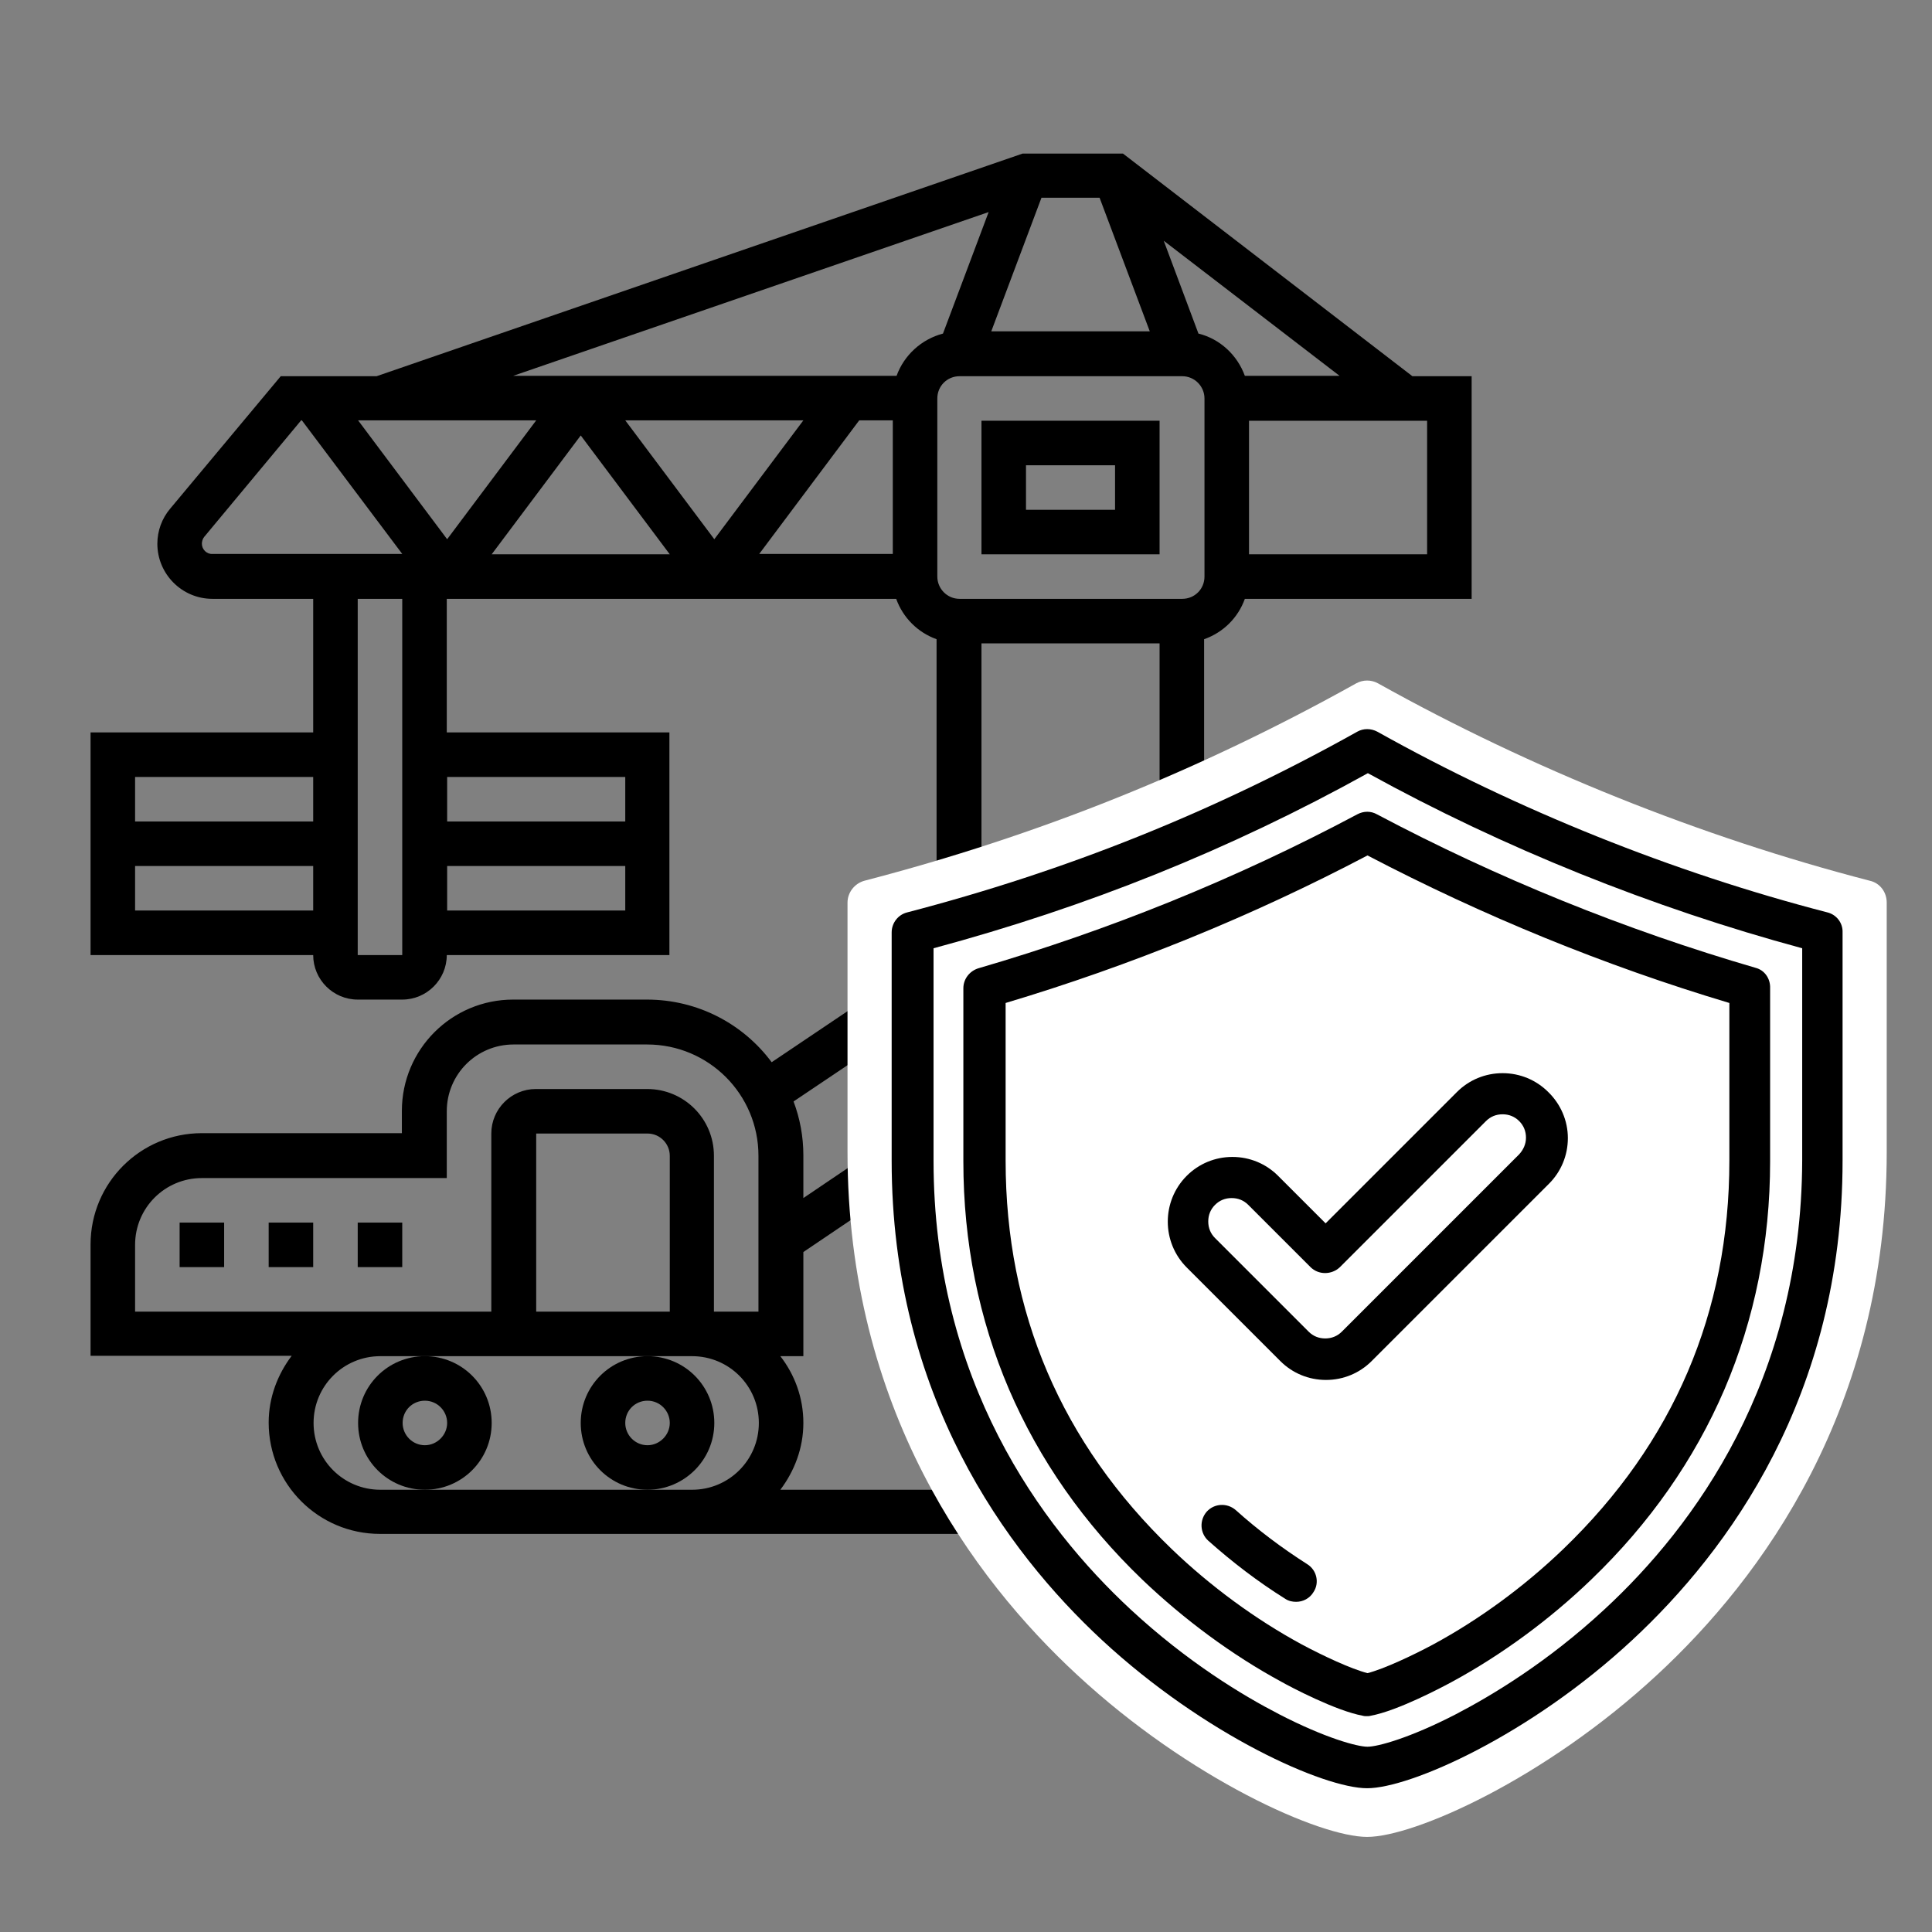
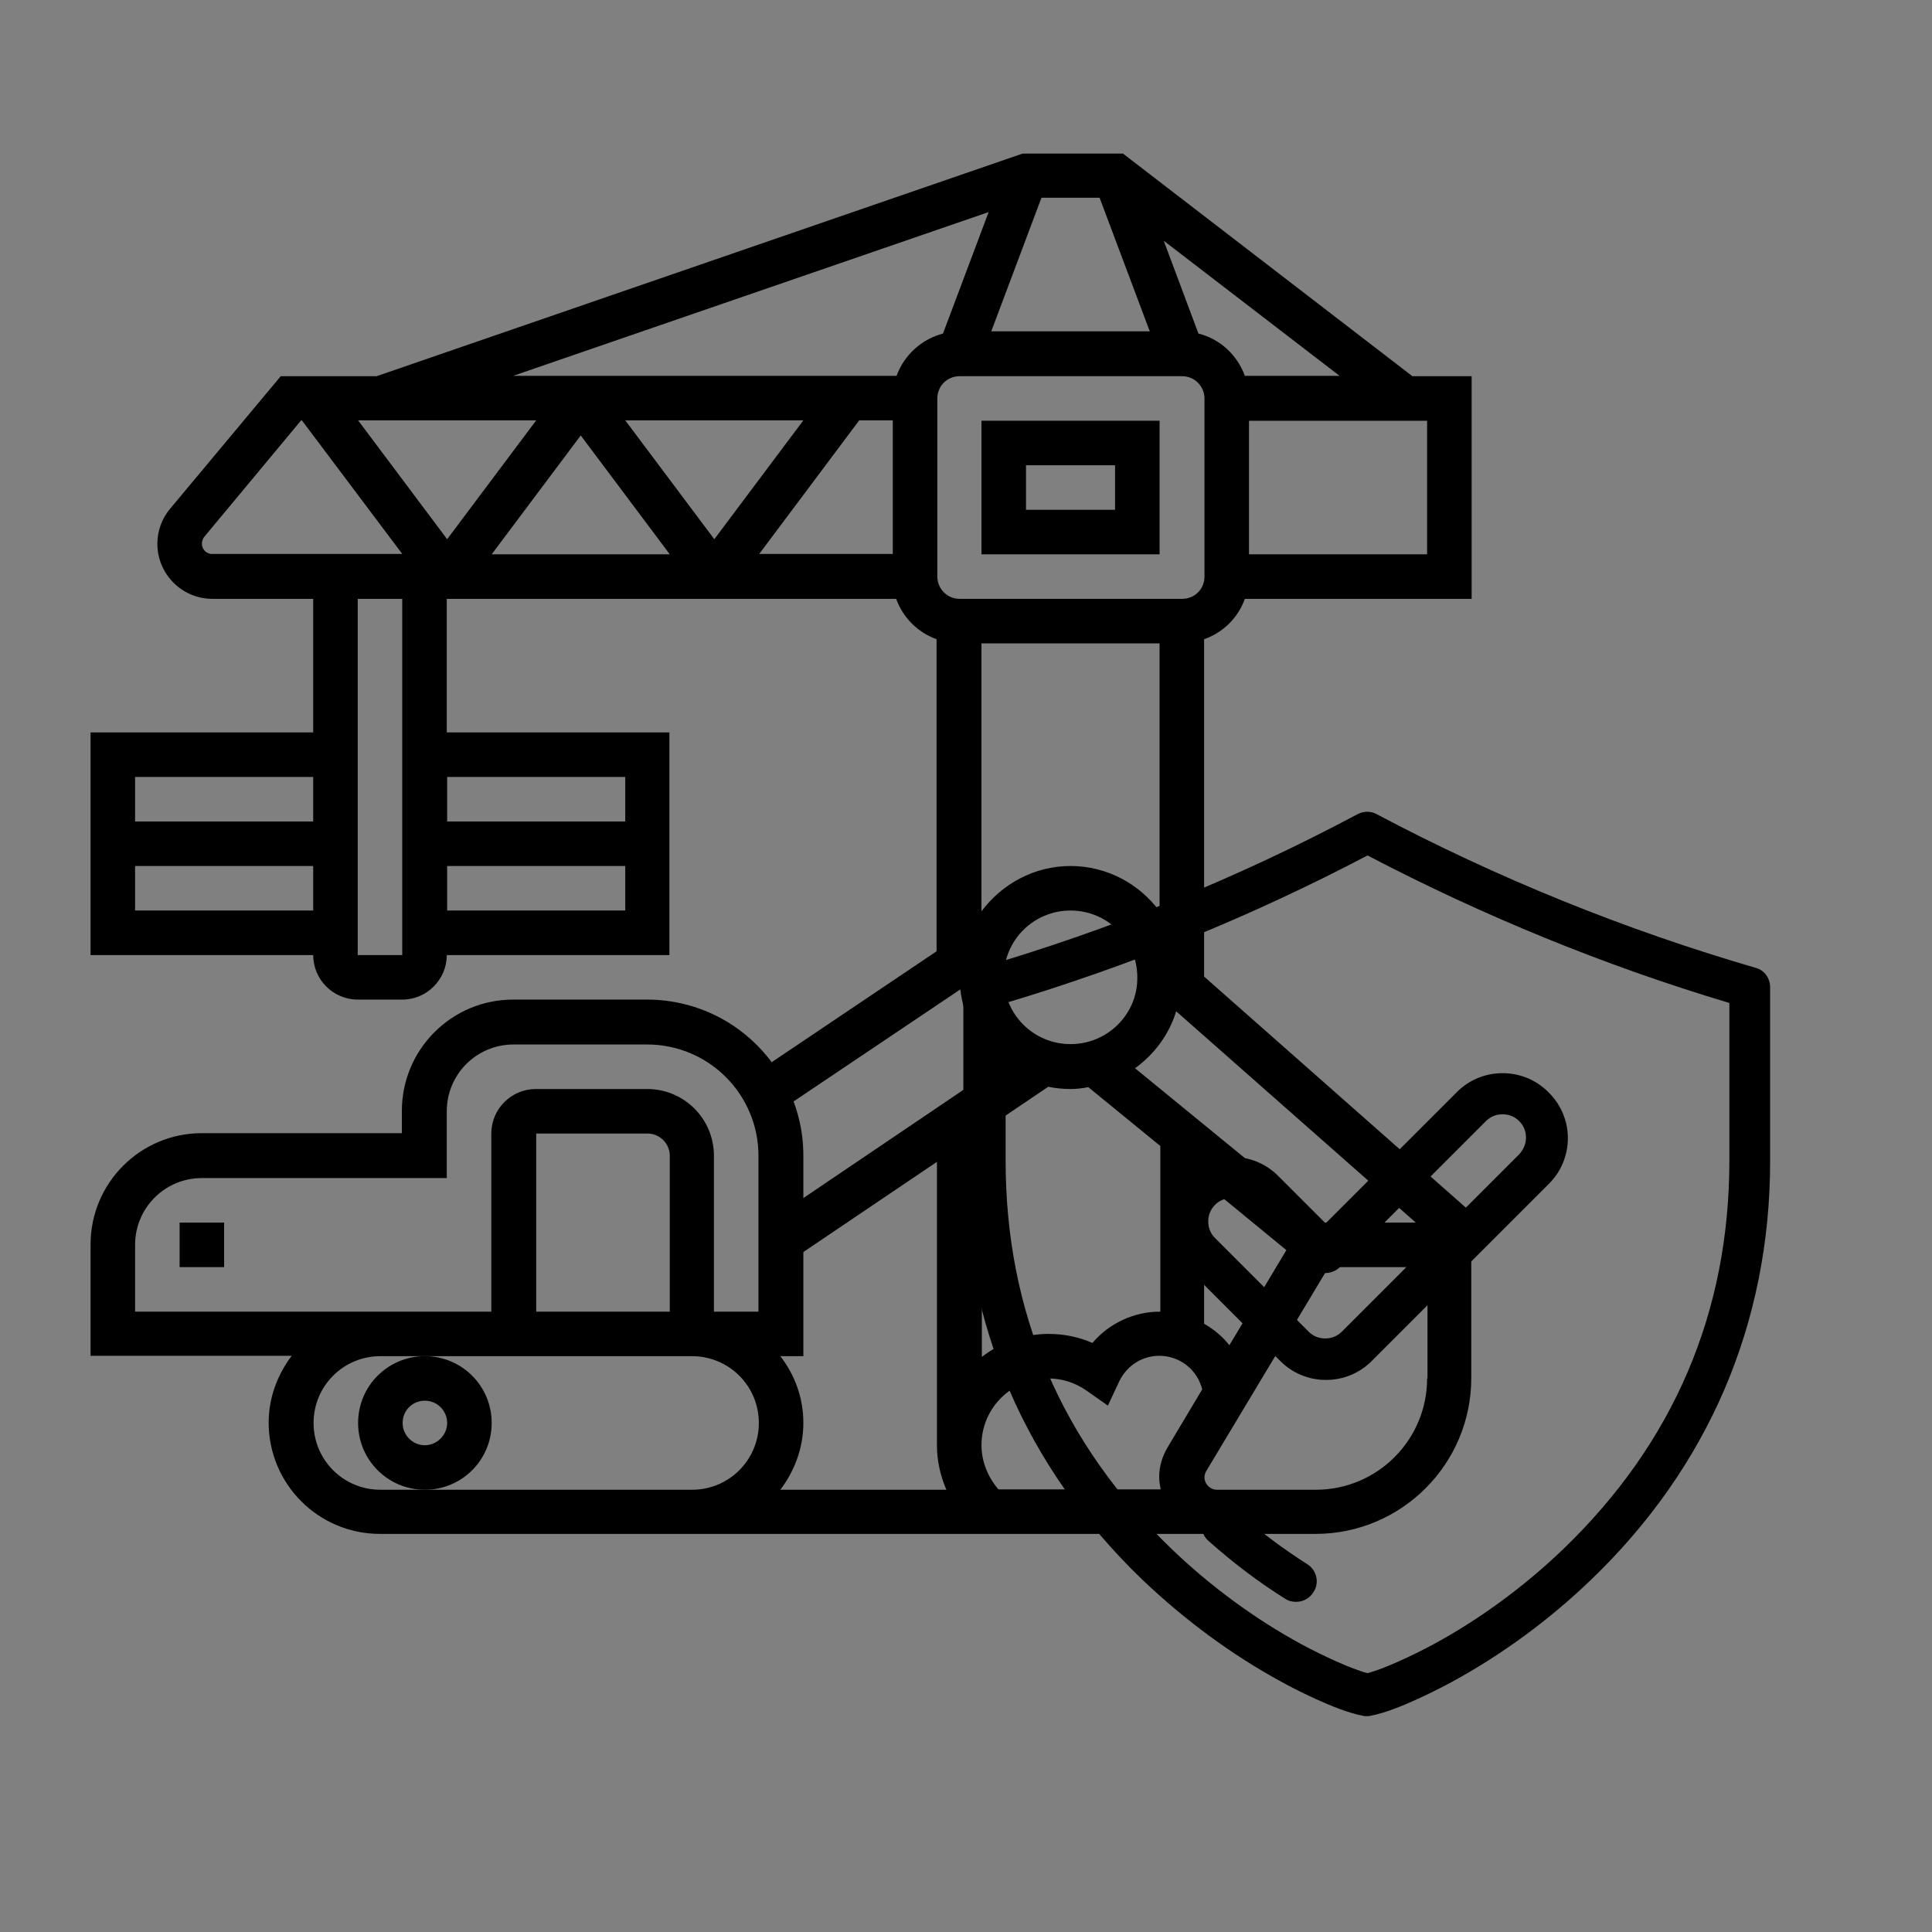
<svg xmlns="http://www.w3.org/2000/svg" version="1.1" id="Layer_1" x="0px" y="0px" viewBox="0 0 512 512" style="enable-background:new 0 0 512 512;" xml:space="preserve">
  <rect x="0" y="0" width="512" height="512" fill="#808080" stroke="none" />
  <style type="text/css">
	.st0{fill:#E00030;}
	.st1{fill:#FFFFFF;}
</style>
  <g>
    <path d="M130.3,377.1c0-9.8-7.9-17.7-17.7-17.7s-17.7,7.9-17.7,17.7c0,9.8,7.9,17.7,17.7,17.7S130.3,386.9,130.3,377.1z M112.6,383   c-3.3,0-5.9-2.7-5.9-5.9c0-3.3,2.6-5.9,5.9-5.9s5.9,2.7,5.9,5.9C118.5,380.3,115.8,383,112.6,383z" />
-     <path d="M189.3,377.1c0-9.8-7.9-17.7-17.7-17.7c-9.8,0-17.7,7.9-17.7,17.7c0,9.8,7.9,17.7,17.7,17.7   C181.3,394.8,189.3,386.9,189.3,377.1z M171.6,383c-3.3,0-5.9-2.7-5.9-5.9c0-3.3,2.6-5.9,5.9-5.9c3.3,0,5.9,2.7,5.9,5.9   C177.5,380.3,174.8,383,171.6,383z" />
    <path d="M260.1,146.9h47.2v-35.4h-47.2V146.9z M271.9,123.3h23.6v11.8h-23.6V123.3z" />
    <path d="M329.9,158.7H390v-59h-15.7l-76.7-59h-26.6l-171.2,59H74.4l-29.3,35.1c-2.2,2.6-3.4,5.9-3.4,9.3c0,8,6.5,14.6,14.6,14.6H83   v35.4H24v59h59c0,6.5,5.3,11.8,11.8,11.8h11.8c6.5,0,11.8-5.3,11.8-11.8h59v-59h-59v-35.4h119.1c1.8,5,5.7,8.9,10.7,10.7v82.7   l-43.7,29.4c-7.5-10.1-19.5-16.6-33.1-16.6h-35.4c-16.3,0-29.5,13.2-29.5,29.5v5.9H53.5c-16.3,0-29.5,13.2-29.5,29.5v29.5h53.3   c-3.7,4.9-6.1,11-6.1,17.7c0,16.3,13.2,29.5,29.5,29.5h76.7h5.9h139.1h2.6h23.6c22.8,0,41.3-18.5,41.3-41.3v-35.4V324v-2.7   l-70.8-62.5v-89.4C324.2,167.6,328.1,163.7,329.9,158.7L329.9,158.7z M283.7,229.5c-9.7,0-18.2,4.8-23.6,12v-71h47.2v71   C302,234.3,293.4,229.5,283.7,229.5z M177.5,347.6h-35.4v-47.2h29.5c3.3,0,5.9,2.7,5.9,5.9V347.6z M212.9,359.4v-27.6l35.4-23.9   V383c0,4.1,0.9,8.1,2.5,11.8h-44c3.7-4.9,6.1-11,6.1-17.7c0-6.7-2.3-12.8-6.1-17.7H212.9z M260.1,383c0-9.8,7.9-17.7,17.7-17.7   c3.6,0,7.1,1.1,10.1,3.2l5.7,4l3-6.4c2-4.2,6.1-6.8,10.6-6.8c5.5,0,10.1,3.7,11.4,8.9l-9.2,15.4c-1.4,2.4-2.2,5-2.2,7.8   c0,1.2,0.2,2.3,0.4,3.3h-43C261.9,391.6,260.1,387.4,260.1,383L260.1,383z M325.8,356.5c-1.8-2.3-4.1-4.2-6.7-5.7v-37.4l21.8,17.9   L325.8,356.5z M307.4,347.6c-6.9,0-13.5,3.1-17.9,8.3c-3.6-1.6-7.6-2.4-11.6-2.4c-6.7,0-12.8,2.3-17.7,6.1v-59.7l17.6-11.9   c1.9,0.4,3.9,0.6,6,0.6c1.6,0,3.1-0.2,4.6-0.5l19.1,15.6V347.6z M283.7,276.7c-9.8,0-17.7-7.9-17.7-17.7c0-9.8,7.9-17.7,17.7-17.7   c9.8,0,17.7,7.9,17.7,17.7C301.5,268.8,293.5,276.7,283.7,276.7z M319.2,152.8c0,3.3-2.6,5.9-5.9,5.9h-59c-3.3,0-5.9-2.7-5.9-5.9   v-47.2c0-3.3,2.6-5.9,5.9-5.9h59c3.3,0,5.9,2.7,5.9,5.9V152.8z M276,52.4h15.4l13.3,35.4h-42L276,52.4z M378.2,146.9H331v-35.4   h47.2V146.9z M329.9,99.6c-2-5.5-6.6-9.8-12.3-11.2l-9.2-24.6l46.6,35.8H329.9z M262,56.2l-12.1,32.2c-5.7,1.5-10.3,5.7-12.3,11.2   H136L262,56.2z M153.9,115.4l23.6,31.5h-47.2L153.9,115.4z M118.5,142.9l-23.6-31.5h47.2L118.5,142.9z M165.7,111.4h47.2   l-23.6,31.5L165.7,111.4z M227.7,111.4h8.9v35.4h-35.4L227.7,111.4z M53.5,144.1c0-0.6,0.2-1.3,0.6-1.8l25.7-30.9h0.2l26.6,35.4   H56.3C54.8,146.9,53.5,145.6,53.5,144.1z M83,205.9v11.8H35.8v-11.8H83z M35.8,241.3v-11.8H83v11.8H35.8z M118.5,241.3v-11.8h47.2   v11.8H118.5z M165.7,205.9v11.8h-47.2v-11.8H165.7z M106.7,253.1H94.8v-94.4h11.8V253.1z M254.5,262.2c0.9,8,4.9,15,10.9,19.8   l-52.5,35.5v-11.3c0-5-0.9-9.8-2.6-14.3L254.5,262.2z M35.8,329.9c0-9.8,7.9-17.7,17.7-17.7h64.9v-17.7c0-9.8,7.9-17.7,17.7-17.7   h35.4c16.3,0,29.5,13.2,29.5,29.5v41.3h-11.8v-41.3c0-9.8-7.9-17.7-17.7-17.7h-29.5c-6.5,0-11.8,5.3-11.8,11.8v47.2h-29.5H35.8   V329.9z M177.5,394.8h-5.9h-59h-11.8c-9.8,0-17.7-7.9-17.7-17.7c0-9.8,7.9-17.7,17.7-17.7h11.8h59h11.8c9.8,0,17.7,7.9,17.7,17.7   c0,9.8-7.9,17.7-17.7,17.7H177.5z M378.2,365.3c0,16.3-13.2,29.5-29.5,29.5h-23.6h-2.6c-1.8,0-3.3-1.5-3.3-3.3   c0-0.6,0.2-1.2,0.5-1.7l32.4-54h26.2V365.3z M350.8,324l-50-40.9c5.1-3.7,9-8.9,10.9-15.1l63.5,56H350.8z" />
    <path d="M47.6,324h11.8v11.8H47.6V324z" />
-     <path d="M71.2,324H83v11.8H71.2V324z" />
-     <path d="M94.8,324h11.8v11.8H94.8V324z" />
  </g>
  <g>
    <g>
      <g>
-         <path class="st1" d="M495.5,233.4c-44.8-11.6-89.8-29.7-130.3-52.3c-1.8-1-4-1-5.8,0c-41.6,23.2-84.2,40.3-130.3,52.3     c-2.6,0.7-4.5,3.1-4.5,5.8v66.1c0,68,33.1,112.9,60.9,138.6c29.8,27.6,64.3,42.9,76.8,42.9c12.5,0,47-15.3,76.8-42.9     c27.8-25.7,60.9-70.7,60.9-138.6v-66.1C500,236.4,498.2,234,495.5,233.4z" />
-       </g>
+         </g>
    </g>
    <g>
      <g>
-         <path d="M484.3,241.8c-41-10.6-82.3-27.2-119.3-47.9c-1.7-0.9-3.7-0.9-5.3,0c-38.1,21.3-77.1,36.9-119.3,47.9     c-2.4,0.6-4.1,2.8-4.1,5.3v60.5c0,62.2,30.3,103.4,55.7,127c27.3,25.3,58.9,39.3,70.3,39.3c11.4,0,43.1-14,70.3-39.3     c25.4-23.6,55.7-64.7,55.7-127v-60.5C488.4,244.6,486.7,242.4,484.3,241.8z M425.2,426.5c-15.1,14-29.8,22.8-39.4,27.8     c-12.2,6.3-20.7,8.6-23.4,8.6c-2.7,0-11.2-2.3-23.4-8.6c-9.7-5-24.3-13.8-39.4-27.8c-23.8-22.1-52.2-60.7-52.2-118.9v-56.3     c40.5-10.9,78.3-26,115.1-46.4c35.9,19.8,75.5,35.7,115.1,46.4v56.3h0C477.4,365.9,449,404.5,425.2,426.5z" />
-       </g>
+         </g>
    </g>
    <g>
      <g>
        <path d="M465.3,256.5c-34.7-10.1-68.5-23.8-100.4-40.7c-1.6-0.9-3.5-0.9-5.2,0c-31.9,17-65.7,30.7-100.4,40.8     c-2.3,0.7-4,2.8-4,5.3v45.9c0,21.4,4.1,41.7,12.1,60.4c8,18.6,19.8,35.5,35.3,50.4c11.1,10.6,23.8,20,36.9,27.1     c2.3,1.3,14.4,7.7,21.6,9c0.3,0.1,0.7,0.1,1,0.1c0.3,0,0.7,0,1-0.1c7.2-1.3,19.2-7.7,21.6-9c13.1-7.1,25.9-16.5,36.9-27.1     c15.5-14.9,27.3-31.8,35.3-50.4c8-18.7,12.1-39,12.1-60.4v-45.9C469.2,259.3,467.6,257.1,465.3,256.5z M458.3,307.6     c0,40.2-14.8,74.8-44,102.9c-10.4,10-22.3,18.7-34.5,25.3c-5.6,3-13.1,6.5-17.4,7.6c-4.3-1.1-11.8-4.6-17.4-7.6     c-12.2-6.6-24.2-15.4-34.5-25.3c-29.2-28.1-44-62.7-44-102.9v-41.8c33.1-9.9,65.3-23,95.9-39.1c30.6,16,62.8,29.2,95.9,39.1     V307.6z" />
      </g>
    </g>
    <g>
      <g>
        <path d="M346.4,414.5c-6.6-4.2-13-9-18.9-14.3c-2.3-2-5.7-1.8-7.7,0.4c-2,2.3-1.8,5.7,0.4,7.7c6.4,5.7,13.2,10.9,20.4,15.4     c0.9,0.6,1.9,0.8,2.9,0.8c1.8,0,3.6-0.9,4.6-2.6C349.7,419.5,349,416.1,346.4,414.5z" />
      </g>
    </g>
    <g>
      <g>
        <path d="M410.3,289.4c-3.2-3.2-7.5-5-12.1-5c-4.6,0-8.9,1.8-12.1,5l-34.8,34.8l-12.6-12.6c-3.2-3.2-7.5-5-12.1-5     c-4.6,0-8.9,1.8-12.1,5c-6.7,6.7-6.7,17.6,0,24.3l24.8,24.8c3.2,3.2,7.5,5,12.1,5c4.6,0,8.9-1.8,12.1-5l47-47     c3.2-3.2,5-7.5,5-12.1S413.6,292.6,410.3,289.4z M402.6,305.9l-47,47c-1.2,1.2-2.7,1.8-4.4,1.8c-1.7,0-3.2-0.6-4.4-1.8     l-24.8-24.8c-1.2-1.2-1.8-2.7-1.8-4.4c0-1.7,0.6-3.2,1.8-4.4c1.2-1.2,2.7-1.8,4.4-1.8s3.2,0.6,4.4,1.8l16.5,16.5     c2.1,2.1,5.6,2.1,7.8,0l38.7-38.7c1.2-1.2,2.7-1.8,4.4-1.8c1.7,0,3.2,0.6,4.4,1.8c1.2,1.2,1.8,2.7,1.8,4.4     C404.4,303.2,403.7,304.7,402.6,305.9z" />
      </g>
    </g>
  </g>
</svg>